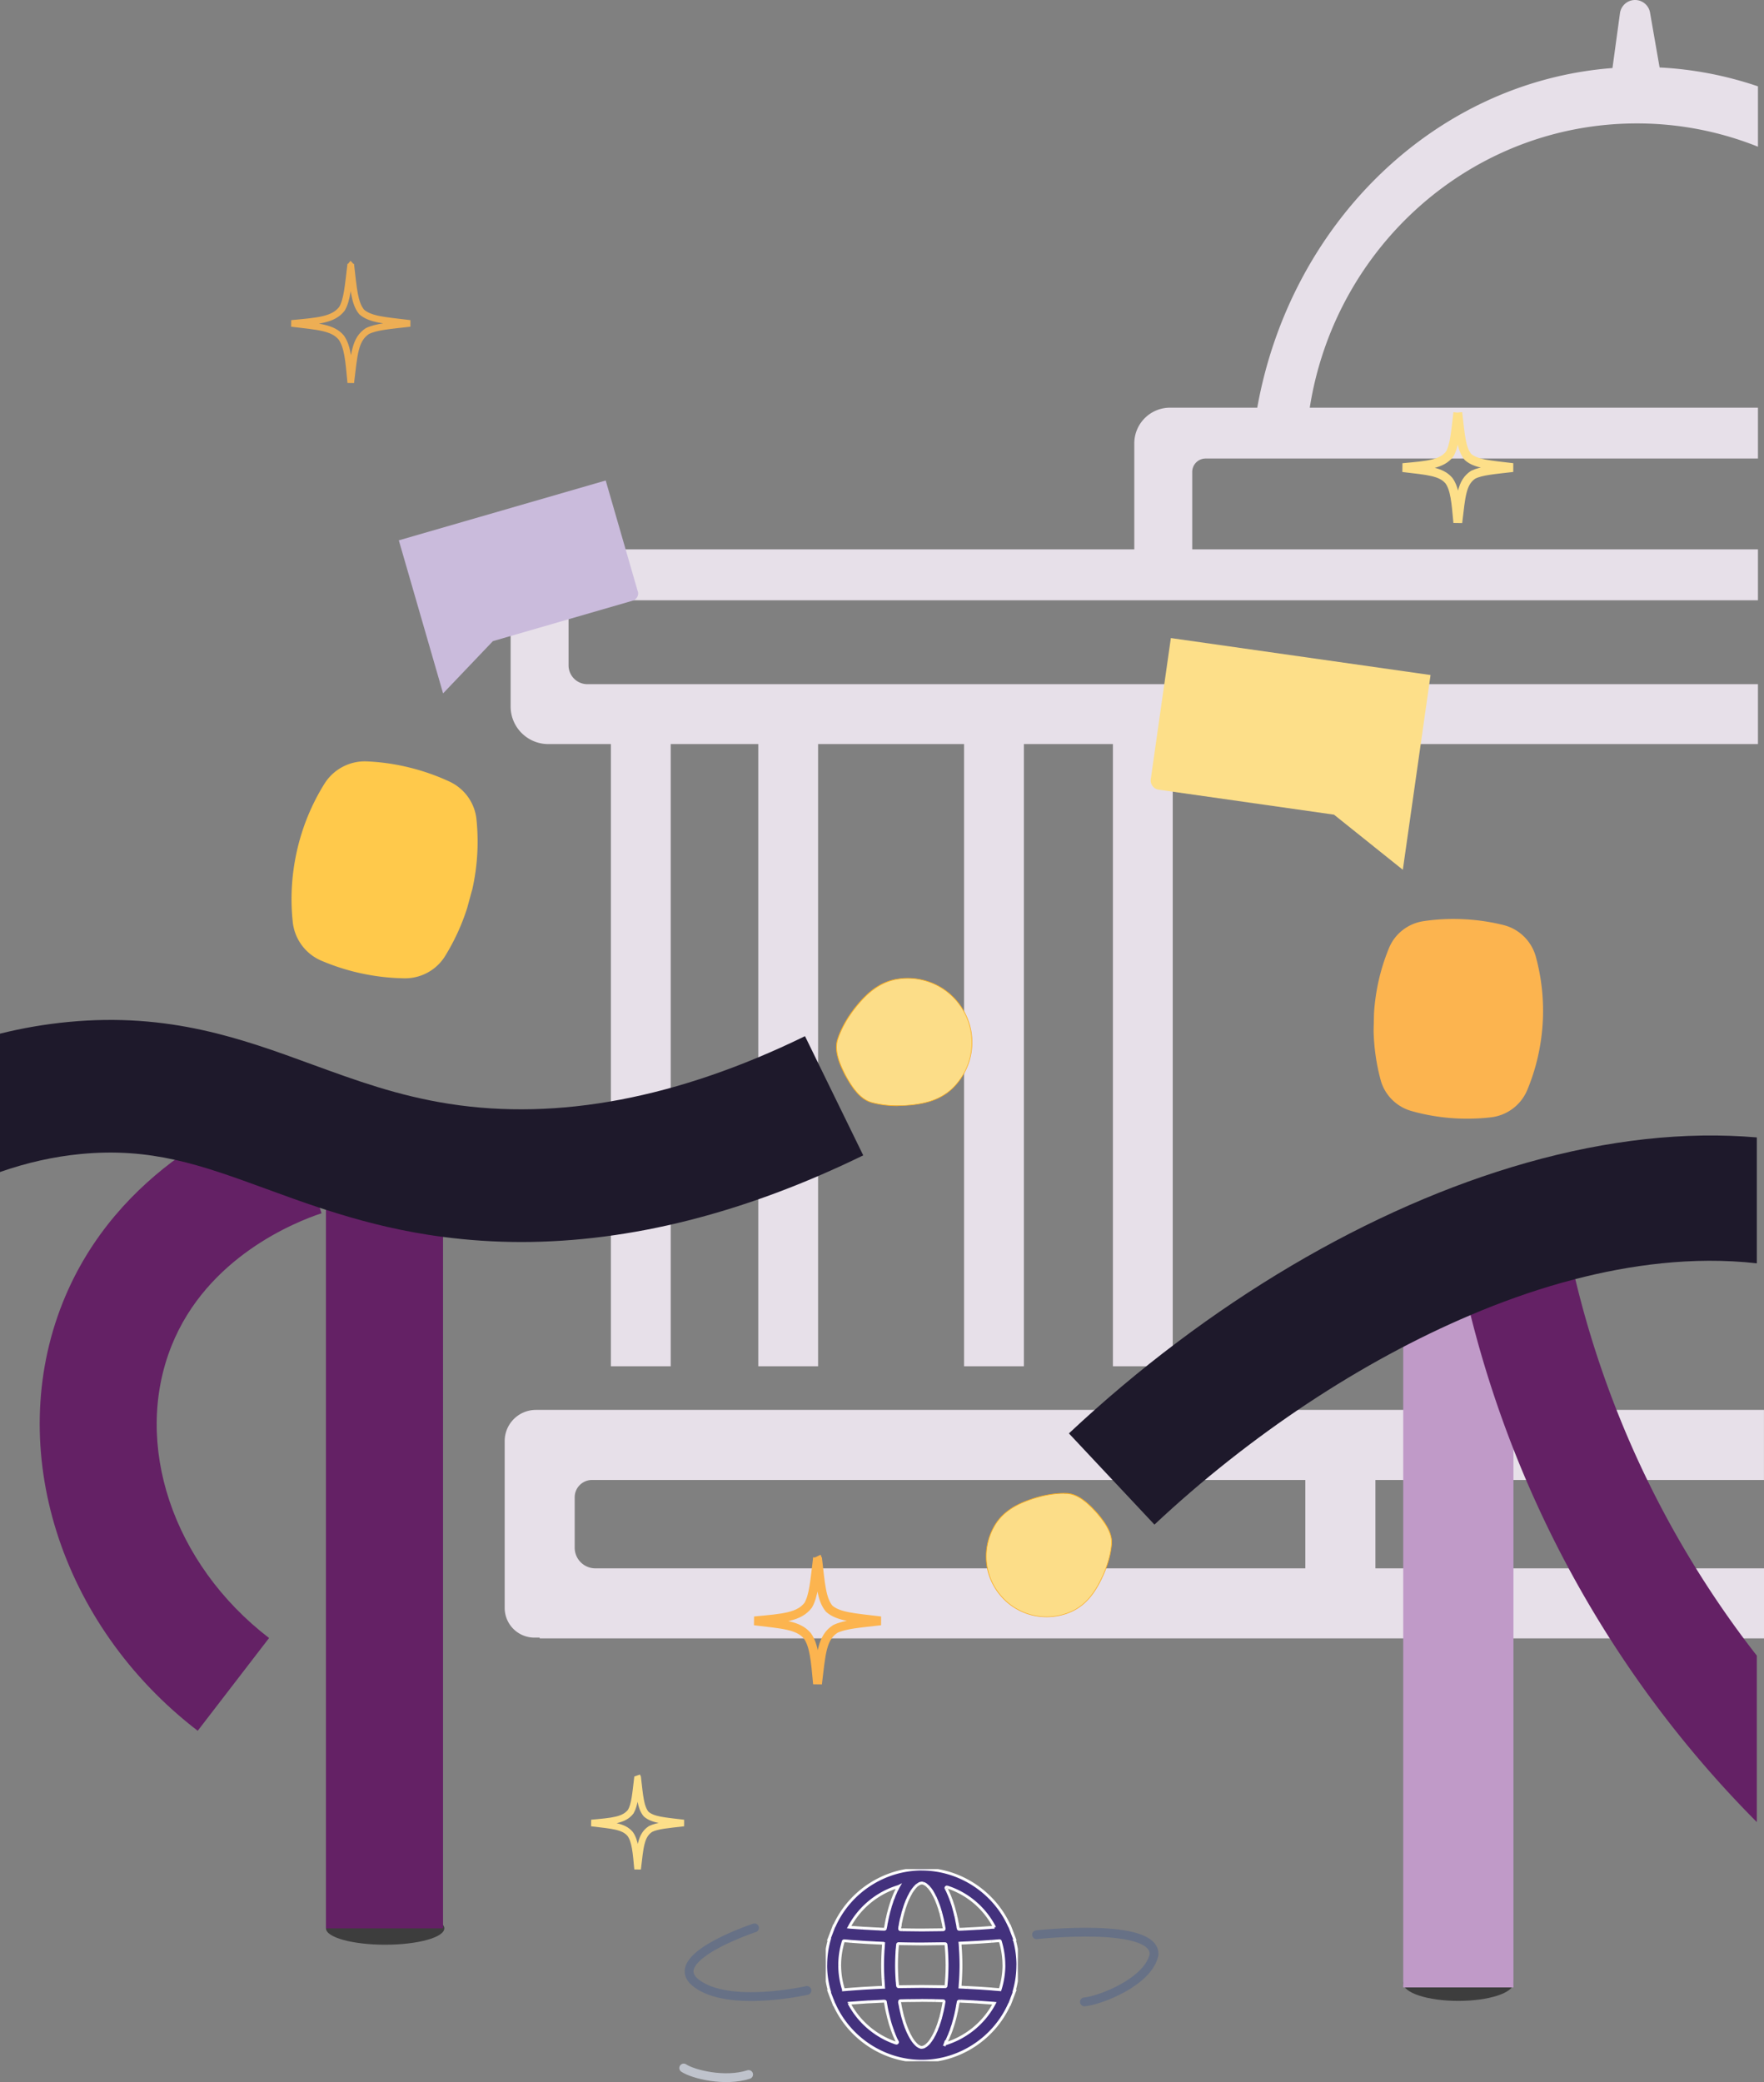
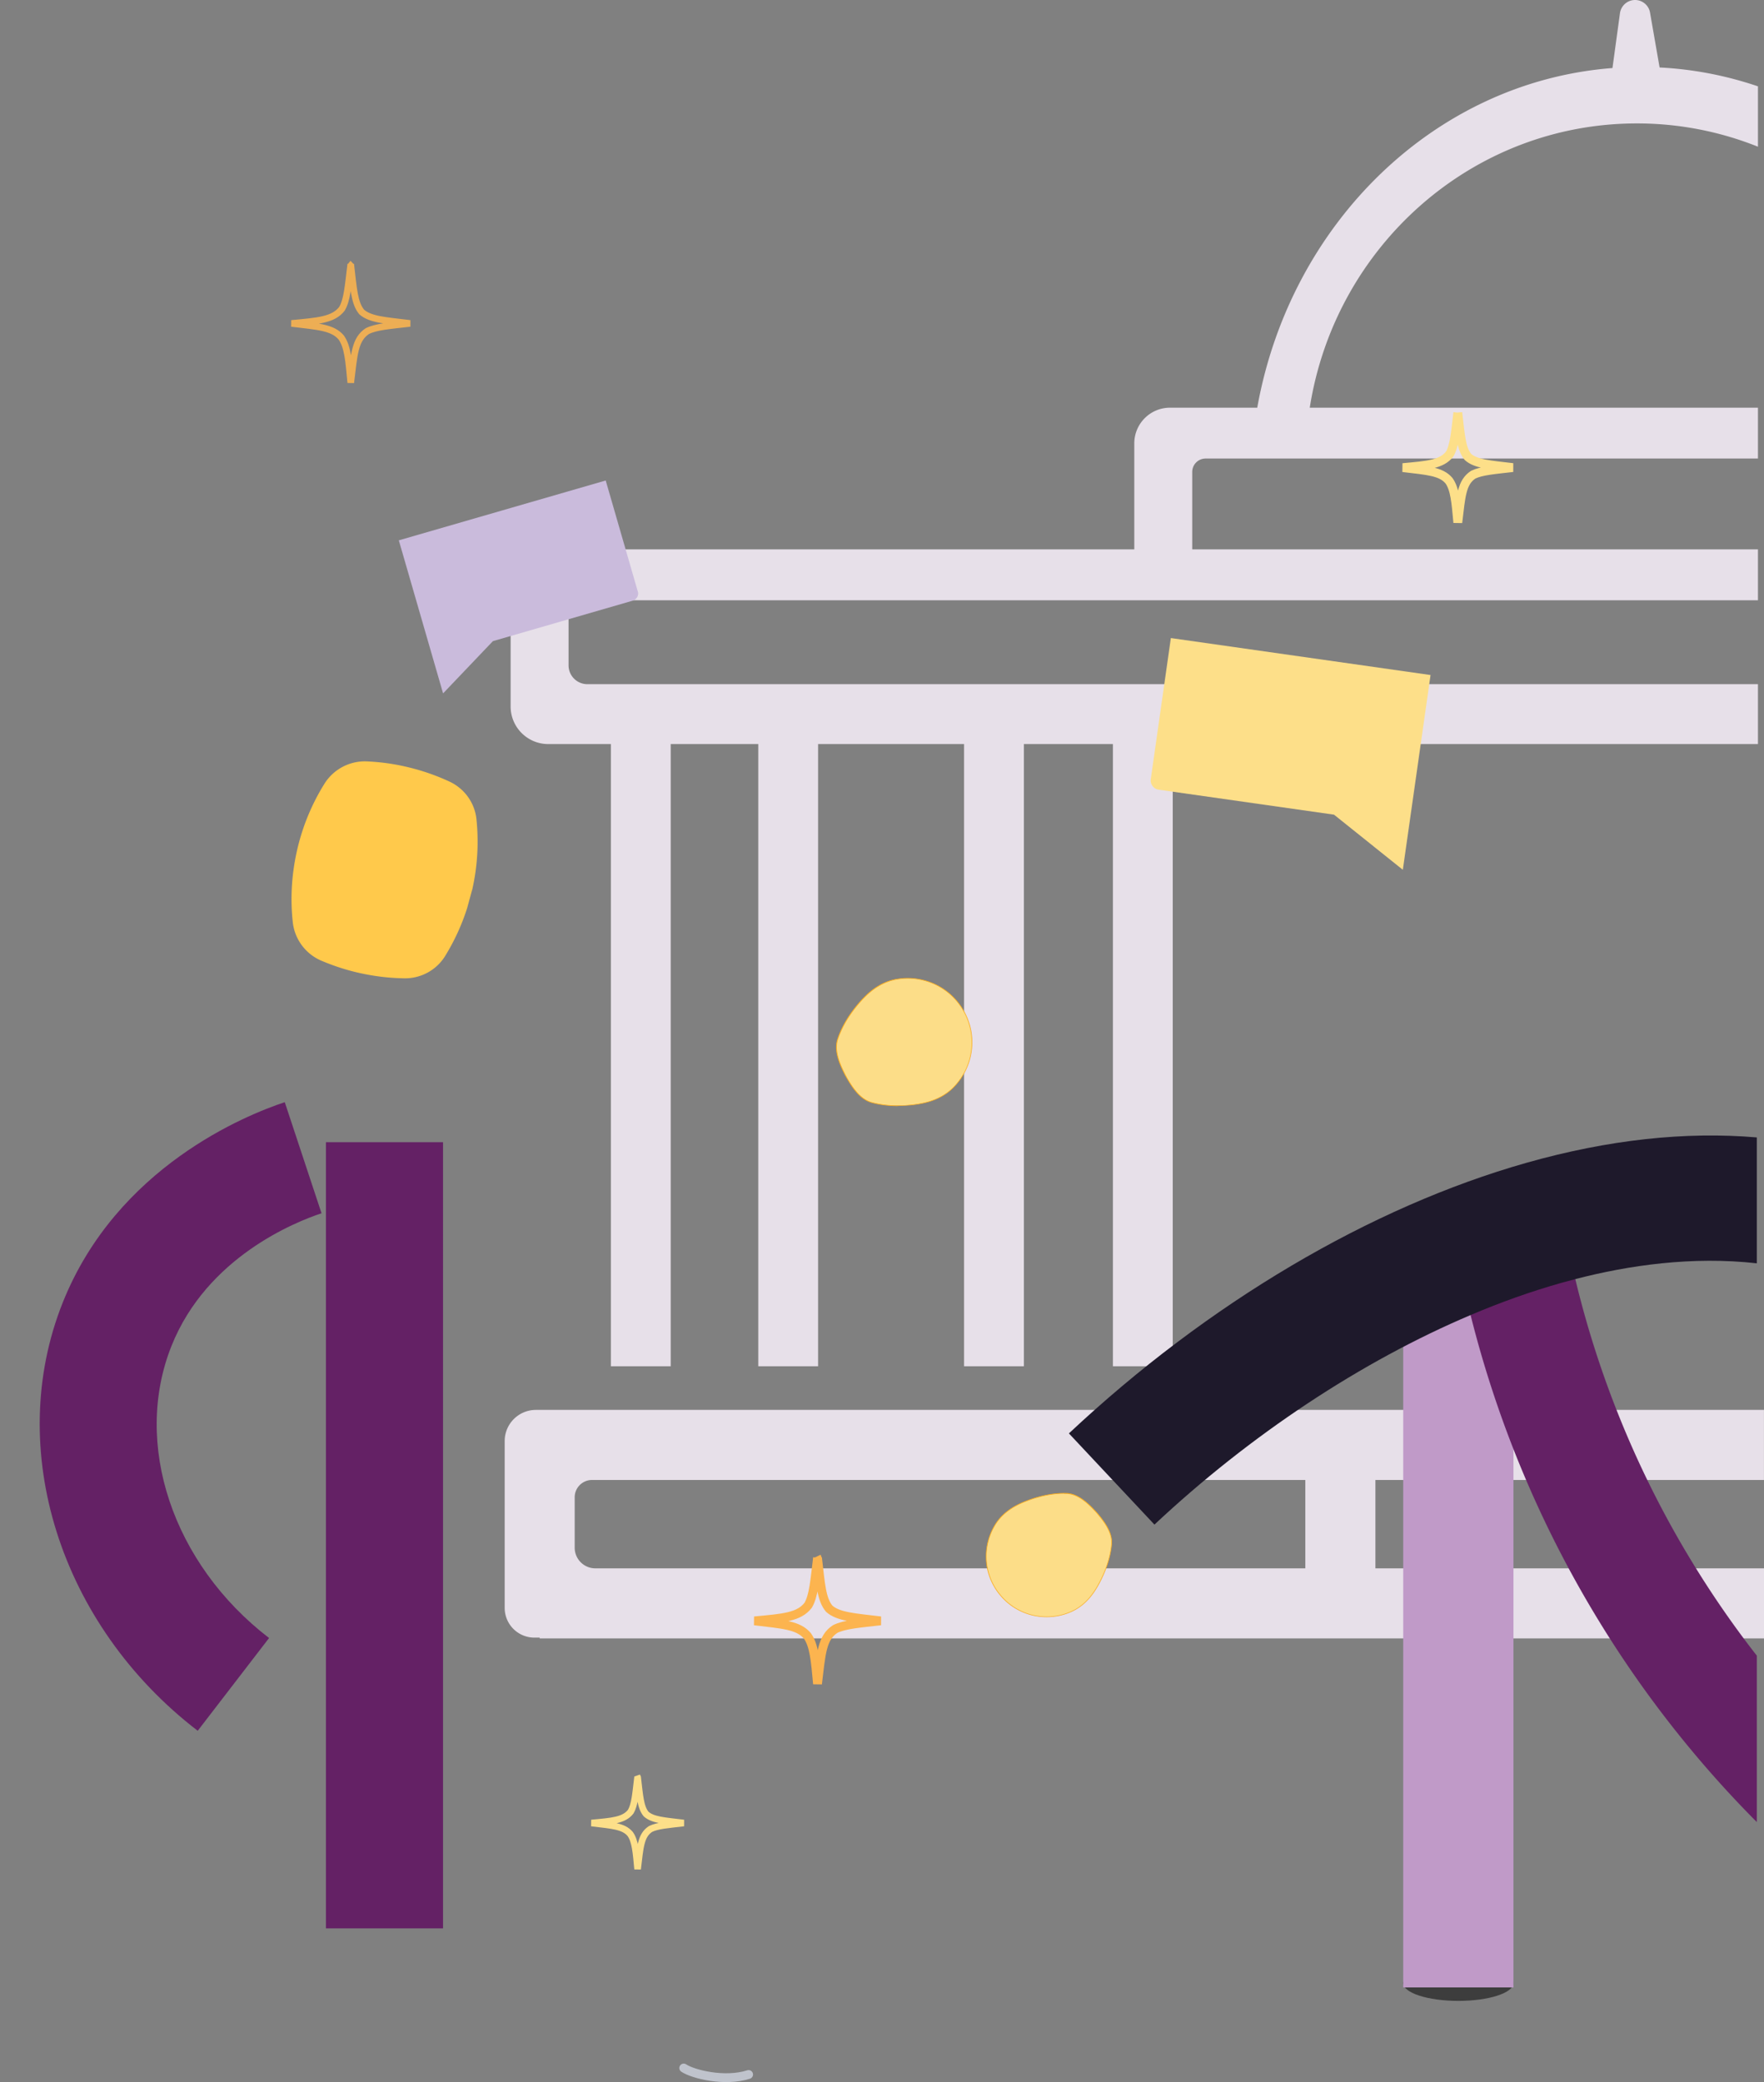
<svg xmlns="http://www.w3.org/2000/svg" viewBox="0 0 400.11 472.15">
  <rect x="0" y="0" width="400.11" height="472.15" fill="#808080" stroke="none" />
  <defs>
    <clipPath id="a">
-       <path fill="none" stroke-width="0" d="M187.3 423.85h43.57v43.57H187.3z" />
-     </clipPath>
+       </clipPath>
    <clipPath id="b">
      <path fill="none" stroke-width="0" d="m90.43 122.54 46.956-13.58 10.038 34.708-46.956 13.58z" />
    </clipPath>
    <clipPath id="c">
      <path fill="none" stroke-width="0" d="m259.284 188.877 6.289-44.185 58.916 8.385-6.288 44.185z" />
    </clipPath>
  </defs>
  <path fill="#e7e0e9" d="M297.08 92.45h101.66v11.53H273.47a3.04 3.04 0 0 0-3.05 3.04v17.56h128.32v11.54H133.2c-2.34 0-4.24 1.9-4.24 4.24v10.52a4.27 4.27 0 0 0 4.27 4.27h265.51v13.58H266v141.09h-13.57V168.73h-20.19v141.09h-13.57V168.73h-33.11v141.09h-13.57V168.73h-19.86v141.09h-13.57V168.73h-14.21c-4.71 0-8.53-3.82-8.53-8.53v-27.64a7.98 7.98 0 0 1 7.98-7.98h133.48v-24.03c0-4.47 3.63-8.1 8.1-8.1h19.79c7.5-41.85 40.31-73.94 80.57-77.02l1.7-12.44c.24-1.71 1.7-2.99 3.42-2.99a3.42 3.42 0 0 1 2.22.81c.61.51 1.04 1.22 1.18 2.05l2.17 12.44c7.74.39 15.22 1.87 22.31 4.28v13.69a73.687 73.687 0 0 0-27.47-5.28c-37.43 0-68.47 27.92-74.19 64.46zM400.1 335.61v-15.89H121.55a7.08 7.08 0 0 0-7.08 7.08v37.81a6.75 6.75 0 0 0 6.75 6.75h1.19v.18h277.7v-15.89h-88.14v-20.04h88.14-.01zm-104.03 20.04H135.04a4.69 4.69 0 0 1-4.69-4.69v-11.41c0-2.18 1.76-3.94 3.94-3.94h161.78v20.04z" />
  <ellipse cx="330.78" cy="449.69" opacity=".52" rx="12.5" ry="4.05" />
-   <ellipse cx="87.36" cy="437.29" opacity=".52" rx="13.42" ry="3.71" />
  <path fill="#642165" d="M100.49 259.02H73.93v178.27h26.56V259.02zM44.84 392.48c-31.27-24.01-43.86-63.94-30.61-97.1 12.3-30.79 41.65-42.56 50.36-45.44l8.34 25.19c-5.95 1.97-25.99 9.94-34.03 30.08-8.86 22.19.24 49.43 22.13 66.24l-16.18 21.03z" />
-   <path fill="#1e192b" d="M118.19 281.65c-5.98-.01-11.88-.39-17.7-1.16-1.1-.14-2.2-.3-3.3-.47-8.63-1.35-16.28-3.42-23.25-5.67l-1.42-.46c-4.25-1.4-8.25-2.87-12.06-4.26-7.39-2.7-13.99-5.12-20.82-6.63-6.58-1.45-13.38-2.07-21.3-1.31-6.15.59-12.27 1.96-18.34 4.09V234.4c5.11-1.27 10.26-2.15 15.46-2.65 22.97-2.2 39.43 3.81 55.35 9.64 9.98 3.64 19.4 7.09 31.05 8.92 24.74 3.88 51.91-1.28 80.73-15.34L195.8 262c-26.8 13.07-52.82 19.65-77.61 19.65z" />
  <path fill="#ffc94b" d="m107.06 201.88-1.1 4.04c-1.24 3.9-2.94 7.54-5.01 10.9-1.97 3.18-5.48 5.08-9.23 5.03-1.64-.03-3.29-.13-4.95-.32-1.8-.21-3.61-.52-5.42-.93a48.96 48.96 0 0 1-4.43-1.23c-1.37-.45-2.71-.96-4.02-1.51a10.78 10.78 0 0 1-6.5-8.8 48.89 48.89 0 0 1 .22-12.13c.19-1.37.45-2.74.76-4.12.31-1.37.68-2.71 1.1-4.03a49.19 49.19 0 0 1 5.09-11.02c2.07-3.33 5.77-5.28 9.69-5.1 1.42.07 2.85.19 4.28.38a48.47 48.47 0 0 1 4.53.82c1.81.42 3.57.92 5.29 1.52 1.58.55 3.11 1.17 4.59 1.86 3.4 1.58 5.74 4.82 6.12 8.55a49.23 49.23 0 0 1-.23 11.99 49.37 49.37 0 0 1-.76 4.11h-.02z" />
  <path fill="#fcdd88" d="M203.44 222.05c3.25-.56 6.65.02 9.53 1.61 2.31 1.28 4.3 3.21 5.67 5.69.03.05.05.1.08.16l.03.05s.06.1.08.15c1.31 2.52 1.81 5.24 1.58 7.87-.28 3.28-1.68 6.43-3.96 8.81-1.12 1.19-2.39 2.04-3.74 2.67-1.88.88-3.96 1.3-6.16 1.52-2.93.3-5.98.19-8.84-.58-2.65-.72-4.44-3.46-5.71-5.69l-.21-.38-.03-.05-.2-.39c-1.15-2.29-2.43-5.3-1.56-7.91.94-2.8 2.55-5.39 4.43-7.66 1.41-1.7 2.92-3.19 4.7-4.27 1.28-.78 2.69-1.35 4.3-1.62v.02z" />
  <path fill="#faac1c" d="M203.59 250.83c-2.11 0-4.08-.25-5.89-.74-2.61-.71-4.37-3.29-5.76-5.73l-.02-.03-.2-.35-.03-.05c-.07-.12-.13-.25-.19-.37-1.27-2.52-2.43-5.42-1.57-7.98.87-2.59 2.37-5.18 4.44-7.69 1.62-1.95 3.12-3.32 4.71-4.28a11.95 11.95 0 0 1 4.33-1.63 14.76 14.76 0 0 1 9.59 1.62 14.52 14.52 0 0 1 5.7 5.72c.03.05.05.1.08.16l.03.04s.06.1.08.15c1.27 2.45 1.82 5.19 1.59 7.91a14.64 14.64 0 0 1-3.98 8.86 11.964 11.964 0 0 1-3.77 2.69c-1.69.79-3.66 1.27-6.19 1.53l-2.98.16h.03zm2.31-28.91a14.36 14.36 0 0 0-2.44.21c-1.52.26-2.92.79-4.27 1.61-1.58.96-3.06 2.31-4.67 4.25-2.07 2.5-3.55 5.07-4.42 7.64-.84 2.5.31 5.37 1.56 7.84l.19.38.03.05.19.35.02.04c1.37 2.4 3.11 4.96 5.66 5.65 2.62.71 5.59.91 8.81.58 2.51-.26 4.46-.74 6.13-1.52 1.44-.67 2.66-1.53 3.72-2.65a14.48 14.48 0 0 0 3.93-8.77c.23-2.7-.32-5.4-1.57-7.83-.03-.05-.05-.1-.09-.15l-.03-.06c-.03-.06-.05-.11-.08-.15a14.413 14.413 0 0 0-5.64-5.66 14.61 14.61 0 0 0-7.04-1.81z" />
  <g fill="none" stroke-linejoin="bevel">
    <path stroke="#fddf89" stroke-width="1.5" d="M144.62 402.94c-.47 3.85-.63 6.29-1.55 7.87-1.51 1.96-4.12 2.15-8.91 2.59 4.72.57 7.27.69 8.78 2.49 1.13 1.59 1.32 4.05 1.68 7.97.61-5.08.71-7.65 2.94-9.11 1.58-.77 3.95-.93 7.52-1.35-4.42-.54-6.99-.67-8.52-2.02-1.29-1.54-1.43-4.1-1.94-8.44z" />
    <g stroke="#fcb44f">
      <path stroke-width="2" d="M185.43 353.26c-.64 5.26-.86 8.6-2.12 10.76-2.06 2.68-5.63 2.93-12.18 3.54 6.45.78 9.94.95 12 3.4 1.54 2.17 1.8 5.54 2.3 10.89.84-6.95.97-10.46 4.02-12.45 2.17-1.05 5.4-1.28 10.28-1.84-6.05-.74-9.56-.91-11.65-2.76-1.77-2.11-1.96-5.6-2.65-11.54z" />
      <path stroke-width="1.5" d="M79.56 59.9c-.61 4.95-.81 8.09-1.99 10.11-1.94 2.52-5.29 2.76-11.45 3.33 6.06.73 9.34.89 11.28 3.2 1.45 2.04 1.69 5.2 2.16 10.24.79-6.53.92-9.83 3.78-11.71 2.04-.99 5.08-1.2 9.66-1.73-5.69-.7-8.99-.86-10.96-2.59-1.66-1.98-1.84-5.27-2.49-10.85z" opacity=".88" style="isolation:isolate" />
    </g>
    <path stroke="#fddf89" stroke-width="2" d="M330.66 93.58c-.56 4.58-.75 7.5-1.84 9.37-1.8 2.34-4.9 2.56-10.62 3.09 5.62.68 8.66.83 10.46 2.97 1.35 1.9 1.57 4.83 2 9.49.73-6.06.85-9.11 3.5-10.86 1.89-.91 4.71-1.11 8.96-1.61-5.27-.64-8.33-.79-10.15-2.4-1.54-1.84-1.7-4.88-2.31-10.06z" />
  </g>
  <g clip-path="url(#a)">
    <path fill="#43317d" d="M230.05 439.78h.1l-.74-1.95-.43-1.12h-.05c-3.49-7.73-11.31-12.86-19.84-12.86s-16.35 5.12-19.84 12.86h-.05l-.43 1.12-.74 1.94h.1c-.54 1.93-.82 3.89-.82 5.87a21.59 21.59 0 0 0 .82 5.86h-.1l.74 1.95.43 1.12h.05c3.49 7.73 11.31 12.85 19.84 12.85s16.35-5.12 19.84-12.86h.05l.43-1.11.74-1.95h-.1c.54-1.93.82-3.89.82-5.87a21.59 21.59 0 0 0-.82-5.86v.02zm-4.48-2.76c-.13.01-.26.02-.39.04-.19.02-.38.03-.57.04l-2.16.15c-.19.02-.38.02-.57.04l-2.67.15a9.75 9.75 0 0 1-.53.02c-.36.02-.74.03-1.11.04-.12 0-.21-.08-.23-.19-.02-.14-.05-.28-.07-.42l-.12-.71-.16-.82c-.05-.26-.11-.51-.16-.77-.08-.36-.16-.72-.26-1.07-.04-.16-.09-.31-.13-.48-.07-.27-.15-.54-.23-.81l-.16-.49-.25-.75-.18-.47c-.09-.24-.17-.48-.27-.7-.06-.16-.13-.3-.2-.45-.1-.22-.19-.45-.3-.66-.07-.15-.14-.28-.22-.42 0-.02-.02-.03-.02-.05-.1-.18.08-.39.28-.33a18.47 18.47 0 0 1 10.68 9.08v.03zm-10.76 8.63c0 .96-.04 1.92-.09 2.88l-.06.86a26.25 26.25 0 0 1-.08.92c0 .12-.11.21-.23.21l-5.26-.06-5.26.06c-.12 0-.22-.09-.24-.21l-.08-.92-.06-.86c-.05-.96-.09-1.92-.09-2.88a46.16 46.16 0 0 1 .09-2.88l.06-.86c.02-.31.05-.62.08-.93 0-.12.11-.21.23-.21h.36l4.9.06 4.9-.06h.35a.23.23 0 0 1 .23.21l.09.93.06.86c.05.96.09 1.92.09 2.88h.01zm-10.69-8.85c.03-.16.05-.33.09-.48l.27-1.27c.02-.06.03-.12.04-.18.08-.34.16-.68.25-.99.04-.13.08-.26.11-.39l.2-.69c.04-.14.09-.27.13-.4.07-.2.13-.4.2-.58l.15-.38c.07-.17.13-.35.2-.51a5.43 5.43 0 0 1 .16-.35c.07-.15.13-.3.21-.45.05-.11.11-.21.16-.31l.21-.39c.05-.1.11-.18.16-.28.07-.12.14-.23.21-.33.05-.08.11-.16.16-.24.07-.1.14-.19.21-.28.05-.07.11-.13.16-.2.07-.08.14-.16.21-.23.05-.05.1-.11.16-.16.07-.07.13-.13.21-.18l.15-.12c.07-.05.13-.09.2-.13.05-.02.09-.06.13-.08.07-.04.14-.06.22-.09.03-.02.07-.03.11-.04.1-.03.2-.04.3-.04s.2.02.3.04c.03.01.07.03.11.04a1.28 1.28 0 0 1 .22.09c.04.02.09.05.13.08.07.04.13.08.2.13.05.03.1.08.15.12l.2.17.02.01.15.15c.07.07.13.14.21.23.05.06.11.13.16.2.07.09.14.18.21.28.05.08.11.16.16.24l.21.34c.05.09.11.18.16.28.07.13.14.25.21.39l.16.31c.07.14.13.29.21.45a5.43 5.43 0 0 0 .16.35c.07.16.13.33.2.51.05.13.1.25.14.38.07.19.13.39.2.58.04.13.09.26.13.4.07.22.13.45.2.69.04.13.08.25.11.39.09.32.17.66.25.99.02.06.03.12.04.18l.27 1.27.09.48.1.53c.02.14-.08.27-.22.27-.1 0-.2 0-.3.01l-4.39.05h-.26a213.37 213.37 0 0 1-4.39-.05h-.31c-.14 0-.25-.13-.22-.27.03-.18.06-.36.1-.53h-.04zm-.33-9c-.09.16-.17.33-.26.5-.08.15-.16.29-.23.44a12.79 12.79 0 0 0-.29.65c-.07.15-.13.3-.2.45-.1.23-.18.48-.28.72-.06.15-.12.3-.17.45l-.27.82c-.04.13-.09.27-.13.41l-.27.95-.09.33-.31 1.29v.02a31.77 31.77 0 0 0-.27 1.34l-.09.53c-.03.2-.07.39-.1.58a.23.23 0 0 1-.24.19l-1.11-.04c-.18-.01-.36-.02-.54-.02l-2.67-.14c-.19-.01-.37-.02-.56-.04l-2.16-.15c-.19-.02-.38-.03-.58-.05l-.38-.03c2.35-4.47 6.44-7.79 11.19-9.22l.02.02zm-12.47 23.4c-.57-1.82-.86-3.68-.86-5.55s.27-3.62.81-5.37a.22.22 0 0 1 .24-.16c.3.03.61.05.92.07l.74.06 2.67.19a3.02 3.02 0 0 1 .3.02l2.49.13c.27.02.55.02.82.04l.94.05h.03c-.03.36-.05.72-.07 1.07l-.06.88c-.05 1.01-.09 2.02-.09 3.03s.04 2.02.09 3.03l.06.88.07 1.06h-.03l-.92.05c-.28.02-.57.02-.85.04l-2.45.13c-.11 0-.22.02-.34.02l-2.66.19-.74.06-1.1.09v-.02h-.01zm1.28 3.07c.08 0 .16-.02.25-.02l3.55-.25c.26-.02.53-.03.8-.04l3.01-.15a4.59 4.59 0 0 0 .38-.02c.12 0 .22.08.24.19l.1.58.09.53c.08.45.17.9.27 1.34v.02l.31 1.3.09.33c.09.32.17.64.27.95.04.14.09.27.13.41.09.28.17.55.27.82.05.16.11.3.17.45.09.24.18.49.28.72.06.16.13.3.2.45l.29.65c.07.15.15.29.23.44.1.19-.08.4-.28.33-4.53-1.52-8.4-4.75-10.66-9.05v.02zm21.43.21-.09.48-.27 1.27-.06.26-.23.92c-.04.15-.08.29-.13.43-.06.22-.13.44-.19.65l-.15.44c-.06.18-.13.37-.19.54-.05.15-.11.28-.16.41-.06.16-.13.32-.19.47-.05.13-.11.26-.17.38-.06.14-.13.28-.19.41-.06.12-.12.23-.17.34-.06.12-.13.24-.19.36-.06.1-.12.2-.17.3-.06.11-.13.21-.19.31-.06.09-.12.17-.17.26-.06.09-.13.18-.19.26-.06.07-.12.15-.17.22-.06.08-.13.14-.19.21-.05.06-.11.12-.16.17-.07.06-.13.12-.19.17-.05.04-.1.09-.16.13-.07.05-.13.09-.2.13-.05.03-.09.06-.14.08-.07.04-.14.06-.21.09-.03.02-.07.03-.11.04-.1.03-.2.04-.3.04a1.08 1.08 0 0 1-.3-.04c-.03-.01-.07-.03-.11-.04a.95.95 0 0 1-.21-.09c-.04-.02-.09-.06-.14-.08-.07-.04-.13-.08-.2-.13l-.16-.13c-.06-.05-.13-.11-.19-.17-.05-.05-.11-.11-.16-.17-.06-.07-.13-.14-.19-.21s-.12-.14-.17-.22c-.06-.08-.13-.17-.19-.26-.06-.08-.12-.17-.17-.26-.06-.1-.13-.2-.19-.31-.06-.1-.12-.2-.17-.3-.06-.12-.13-.23-.19-.36-.06-.11-.12-.22-.17-.34-.06-.13-.13-.27-.19-.41l-.17-.38-.19-.47c-.05-.13-.11-.27-.16-.42l-.19-.54-.15-.44c-.07-.21-.13-.43-.19-.65-.04-.14-.09-.28-.13-.43l-.23-.92-.06-.26-.27-1.27-.09-.48-.09-.51c-.02-.14.08-.27.23-.27l1.83-.04 2.93-.03h.12l2.93.03 1.84.04c.14 0 .25.13.22.27l-.09.51h-.06zm.34 9.01c.09-.16.17-.34.26-.5.08-.15.16-.29.23-.44a12.79 12.79 0 0 0 .29-.65c.07-.15.13-.3.2-.45.1-.24.18-.48.28-.72.06-.15.12-.3.17-.45l.27-.82.13-.41.27-.95.09-.33c.11-.43.21-.86.31-1.3v-.02a31.77 31.77 0 0 0 .27-1.34c.04-.18.06-.36.09-.53l.1-.58c.02-.12.12-.2.24-.19.13 0 .26 0 .38.02l3 .15c.27.02.54.03.81.04l3.54.25c.08 0 .16.02.25.02-2.35 4.47-6.44 7.78-11.19 9.22v-.02h.01zm12.47-12.29-1.1-.09-.74-.06-2.67-.19c-.11 0-.21-.01-.32-.02l-2.46-.13c-.28-.02-.56-.02-.84-.04-.31-.02-.62-.03-.93-.04h-.03c.04-.36.05-.72.07-1.07l.06-.88c.05-1.01.09-2.02.09-3.03s-.04-2.02-.09-3.03l-.06-.88-.07-1.06h.03l.92-.05.86-.04 2.42-.13c.12 0 .24-.02.36-.02l2.66-.19.75-.06.91-.07a.23.23 0 0 1 .24.16c.53 1.76.81 3.56.81 5.37a18.77 18.77 0 0 1-.86 5.55v.02-.02z" />
    <path fill="#fff" d="M214.03 454.33v.32-.32zm16.02-14.55h-.32v.35l.35-.04-.03-.32zm.1-.01.03.32.41-.04-.15-.39-.3.11zm-.74-1.94-.3.11.3-.11zm-.43-1.12.3-.11-.08-.2h-.22v.32zm-.05 0-.29.13.08.19h.21v-.32zm-39.69 0v.32h.21l.09-.19-.29-.13h-.01zm-.05 0v-.32h-.22l-.08.2.3.11zm-.43 1.12.3.11-.3-.11zm-.74 1.94-.3-.11-.15.39.41.04.03-.32zm.1.01.31.09.1-.36-.38-.04-.03.32zm0 11.72.03.32.38-.04-.1-.36-.31.09zm-.1.01-.03-.32-.41.04.15.39.3-.11zm.74 1.94.3-.11-.3.11zm.43 1.12-.3.11.08.21h.22v-.32zm.05 0 .29-.13-.09-.19h-.21v.32h.01zm39.68-.01v-.32h-.21l-.08.19.29.13zm.05 0v.32h.22l.08-.2-.3-.11zm.43-1.11.3.11.02-.06v-.06h-.32zm0-.01-.3-.11-.02.06v.06h.32zm.75-1.94.3.11.15-.39-.41-.04-.03.32zm-.11-.01-.31-.09-.1.36.38.04.03-.32zm0-11.73.31-.09-.61.17.31-.09zm.01.02h.32v-.09l-.32.09zm-4.48-2.76.02.32-.02-.64v.32zm-.39.03-.03-.32.03.32zm-.57.05.02.32-.03-.32zm-2.16.15-.02-.32.03.32zm-.57.04.02.32-.03-.32zm-2.66.14v-.32h-.02l.02.32zm-.54.03v.32-.32zm-1.11.04v.32-.32zm-.24-.19-.31.05.31-.05zm-.07-.42-.31.05.31-.05zm-.12-.71.31-.06-.31.06zm-.16-.82.31-.06-.31.06zm-.17-.77-.31.07.31-.07zm-.25-1.07.31-.08-.31.08zm-.14-.47-.31.08.31-.08zm-.22-.81-.31.09.3-.09zm-.16-.49-.3.1.3-.1zm-.25-.75.3-.11-.3.11zm-.18-.47.3-.11-.3.11zm-.27-.71-.3.12.29-.12h.01zm-.2-.44.29-.13-.29.13zm-.3-.66-.29.14.29-.14zm-.22-.42-.28.14.28-.14zm-.02-.05.28-.14-.28.14zm.28-.32.1-.3-.1.3zm10.68 9.08h.32v-.08l-.04-.07-.28.15zm0 .01h-.32v.32h.32v-.32zm-10.75 8.63h.32v-.52l-.46.23.14.28zm-.09 2.88-.32-.02.32.02zm-.07.86-.32-.03.32.03zm-.08.92-.32-.03.32.03zm-.23.21v.32-.32zm-10.52 0v.32-.32zm-.23-.21-.32.03.32-.03zm-.08-.92.32-.02-.32.02zm-.07-.86-.32.02.32-.02zm0-5.77.32.02-.32-.02zm.07-.86.32.03-.32-.03zm.08-.93.32.03-.32-.03zm.58-.2v.32-.32zm9.81 0v-.32.32zm.59.21-.32.03.32-.03zm.08.93.32-.02-.32.02zm.07.86.32-.02-.32.02zm.09 2.88v.32h.32v-.32h-.32zm-.01 0-.14-.28.14.6v-.32zm-10.68-8.85-.31-.06-.07.38h.38v-.32zm.09-.48.31.07-.31-.07zm.27-1.27-.31-.08.31.08zm.05-.18.31.08-.31-.08zm.25-1-.31-.09.31.09zm.11-.38-.31-.09.31.09zm.2-.7-.3-.1.3.1zm.14-.4-.3-.1.3.1zm.2-.58.3.11-.3-.11zm.15-.38-.3-.12.3.12zm.2-.51-.29-.13.29.13zm.16-.34-.29-.13.29.13zm.2-.45.28.14-.28-.14zm.16-.32.28.15-.28-.15zm.21-.38.28.15-.28-.15zm.16-.28.27.16-.28-.16zm.21-.34-.27-.17.27.17zm.16-.23.26.19-.26-.19zm.21-.29-.25-.19.25.19zm.16-.19.24.21-.24-.21zm.21-.23-.23-.23.23.23zm.16-.16.22.23-.23-.23zm.21-.18.19.26-.21-.26h.02zm.14-.12-.19-.25.2.25zm.21-.14-.15-.28.17.28h-.02zm.13-.08.15.28-.15-.28zm.22-.09.1.3h.04l-.13-.3h-.01zm.1-.04-.09-.31.1.31zm.6 0 .09-.3-.09.3zm.11.04.1-.3-.09.3h-.01zm.22.09.15-.28-.14.28zm.13.08-.17.27.16-.28zm.2.14-.19.25.19-.25zm.15.12-.22.23.21-.23zm.2.17.23-.23v-.02l-.21.24h-.02zm.02.01-.23.23.23-.23zm.14.16.23-.22-.23.22zm.21.22.25-.2-.24.2zm.16.2.25-.2-.24.2zm.21.28-.26.18.26-.18zm.16.24.27-.17-.26.17h-.01zm.21.34-.27.16.27-.16zm.16.27.28-.15-.28.15zm.21.39-.29.14.28-.14zm.16.32.29-.14-.28.14zm.21.44.29-.13-.29.13zm.16.35.29-.12-.29.12zm.2.51.3-.11-.3.11zm.15.38.3-.11-.3.11zm.2.58.3-.1-.3.1zm.13.4-.3.09.3-.09zm.21.69-.31.09.31-.09zm.11.39-.31.08.31-.08zm.25.99-.31.08.31-.08zm.04.19.31-.07-.31.07zm.28 1.27.31-.06-.31.06zm.08.48-.31.06.31-.06zm.1.53-.31.05.31-.05zm-.23.27v-.32.32zm-.3.01v.32-.32zm-9.04 0v-.32.32zm-.31-.01v.32-.32zm-.22-.27.31.06-.31-.06zm.1-.53.31.06.07-.38h-.39v.32zm-.37-9 .28.16.53-.92-.94.47.14.29zm-.25.5.28.15-.28-.15zm-.23.44.29.14-.29-.14zm-.29.65.29.13-.29-.13zm-.2.45.29.12-.3-.12h.01zm-.28.72.3.11-.3-.11zm-.17.45.3.1-.3-.1zm-.27.82.3.1-.3-.1zm-.13.41-.31-.09.31.09zm-.27.95-.31-.08.31.08zm-.09.33-.31-.08.31.08zm-.31 1.29-.31-.07v.06h.32-.01zm-.01.03-.27-.18-.03.05v.06l.3.07zm-.27 1.34.31.06-.31-.06zm-.09.53-.31-.06.31.06zm-.1.58-.31-.05.32.05h-.01zm-.24.2v-.32.32zm-1.11-.05-.02.32v-.32h.02zm-.53-.02-.02.32v-.32h.02zm-2.67-.15.02-.32-.02.32zm-.56-.03-.02.32.02-.32zm-2.16-.15-.03.32.02-.32zm-.58-.05.03-.32-.03.32zm-.38-.03-.28-.15-.22.43.48.04.03-.32zm11.2-9.22.23.23-.32-.53.09.3zm-.01.01-.23-.23.37.51-.14-.28zm-12.47 23.4h.32v-.1l-.32.1zm-.05-10.92.3.09-.31-.09zm.24-.17-.03.32.03-.32zm.92.08-.02.32.02-.32zm.73.06.02-.32-.02.32zm2.67.19-.02.32.02-.32zm.3.02.02-.32-.02.32zm2.49.13.02-.32-.02.32zm.82.04-.02.32.02-.32zm.94.05.11-.3-.04-.02h-.05l-.02.32zm.03.01.32.03.02-.25-.23-.08-.11.3zm-.07 1.06-.32-.02.32.02zm-.06.88.32.02-.32-.02zm0 6.06-.32.02.32-.02zm.06.88-.32.02.32-.02zm.07 1.07v.32h.35l-.03-.35-.32.03zm-.03 0v-.32h-.32v.32h.32zm0 .01v.32h.32v-.32h-.32zm-.92.04v-.32h-.02l.02.32zm-.85.04.02.32-.02-.32zm-2.44.13v.32h.02l-.02-.32zm-.34.02v-.32h-.02l.02.32zm-2.66.19.02.32-.02-.32zm-.74.06.03.32-.03-.32zm-1.11.09H191v.35l.35-.03-.03-.32zm1.28 3.05-.02-.32-.3.02v.3h.32zm.25-.02v.32h.03l-.03-.32zm3.55-.25.02.32-.02-.32zm.8-.04-.02-.32.02.32zm3.01-.15v-.32.32zm.38-.02v.32-.32zm.24.2-.32.05.31-.05h.01zm.1.58.31-.05-.31.05zm.09.53.31-.06-.31.06zm.27 1.34h.32v-.07l-.32.07zm.01.03.31-.07v-.06l-.05-.05-.27.18h.01zm.3 1.29-.31.08.31-.08zm.1.33-.31.08.31-.08zm.26.95-.3.09.3-.09zm.14.41.3-.1-.3.1zm.27.82.3-.1-.3.1zm.17.45.3-.11-.3.11zm.28.73.3-.12-.29.12h-.01zm.19.45-.29.13.29-.13zm.3.65-.29.14.29-.14zm.22.43h.32v-.08l-.04-.07-.28.15zm0 .01h-.32v.08l.04.07.28-.15zm-.28.32.1-.3-.1.3zm-10.65-9.04.28-.15-.57.29.28-.14h.01zm0 .01-.28.14.6-.14h-.32zm21.43.2-.31-.06.31.06zm-.08.49.31.06-.31-.06zm-.27 1.26-.31-.07.31.07zm-.06.26.31.08-.31-.08zm-.24.92-.31-.09.31.09zm-.12.43-.3-.09.31.09zm-.2.65-.3-.1.3.1zm-.14.44.3.1-.3-.1zm-.19.54.3.11-.3-.11zm-.16.41-.3-.12.3.12zm-.19.48-.29-.12.3.12h-.01zm-.17.38-.29-.13.29.13zm-.19.41-.29-.14.29.14zm-.17.35-.28-.15.28.15zm-.2.36-.28-.16.28.16zm-.17.3.27.16-.27-.16zm-.19.31.27.18-.27-.18zm-.18.25-.26-.18.26.18zm-.19.27.25.2-.26-.2zm-.18.22-.24-.21.25.21zm-.19.21.24.21-.24-.21zm-.16.17-.21-.24.22.24zm-.2.17.21.24-.21-.24zm-.15.12-.17-.27.18.27zm-.2.14.17.27-.18-.26zm-.14.08-.14-.28.15.28zm-.21.09-.1-.3h-.04l.13.3h.01zm-.11.04.09.31-.1-.31zm-.6 0-.09.3.08-.3zm-.11-.04.13-.29h-.02l-.1.3h-.01zm-.21-.09.16-.28-.15.28h-.01zm-.14-.08-.16.28.14-.28h.02zm-.2-.14.21-.24-.19.25h-.02zm-.15-.12.21-.24-.2.24h-.01zm-.2-.17.23-.22-.23.22zm-.16-.17.24-.21-.23.21h-.01zm-.19-.21.25-.2-.24.2zm-.18-.22.26-.19-.25.19zm-.19-.27.27-.18-.26.18h-.01zm-.17-.25-.27.17.26-.17h.01zm-.2-.31.28-.16-.27.16zm-.17-.3-.28.15.28-.15zm-.19-.36.29-.14-.28.14zm-.18-.35.29-.14-.29.14zm-.19-.41.29-.13-.29.13zm-.17-.38-.29.12.29-.12zm-.19-.47-.3.12.3-.12zm-.16-.42-.3.11.3-.11zm-.19-.54-.3.1.3-.1zm-.14-.44.31-.08v-.02l-.3.1zm-.2-.65.31-.08-.3.08zm-.12-.43.31-.08-.31.08zm-.24-.92-.31.07.31-.07zm-.06-.26.31-.07-.31.07zm-.27-1.26-.31.06.31-.06zm-.08-.49.31-.06-.31.06zm-.1-.51-.31.05.31-.05zm.23-.26v.32-.32zm1.83-.04v-.32.32zm5.98 0v-.32.32zm1.83.04v-.32.32zm.23.26-.31-.05.31.05zm.24 9.52-.29.14.27.53.3-.52-.28-.16zm.26-.5-.28-.15.29.15zm.22-.44-.29-.14.29.14zm.29-.65-.29-.13.29.13zm.2-.45-.29-.12.3.12h-.01zm.28-.72-.3-.11.3.11zm.17-.45-.3-.1.3.1zm.27-.82-.3-.1.3.1zm.13-.41.3.09-.3-.09zm.27-.95.31.08-.31-.08zm.09-.33.31.08-.31-.08zm.31-1.3.31.07v-.06h-.32.01zm.01-.02.27.18.03-.05v-.06l-.3-.07zm.27-1.34-.31-.06.31.06zm.09-.54.31.06-.31-.06zm.1-.58.31.05-.32-.05h.01zm.24-.19v.32-.32zm.38.02-.02.32v-.32h.02zm3 .14.02-.32-.02.32zm.81.05.02-.32-.02.32zm3.54.25-.03.32.02-.32zm.25.02.28.15.22-.42-.48-.04-.03.32zm-11.19 9.22-.3-.1-.19.58.59-.18-.09-.3zm.01-.02.29-.14-.34-.69-.24.73.3.1zm12.47-12.28-.03.32.25.02.08-.24-.3-.1zm-1.1-.1.02-.32-.02.32zm-.75-.06-.02.32.02-.32zm-2.66-.19.02-.32-.02.32zm-.32-.02.02-.32-.02.32zm-2.46-.13-.02.32v-.32h.02zm-.84-.04.02-.32-.02.32zm-.93-.05h-.32v.3l.3.02.02-.32zm0-.01h.32v-.32h-.32v.32zm-.03 0-.32-.03-.03.35h.35v-.32zm.07-1.06.32.02-.32-.02zm.06-.88-.32-.02.32.02zm0-6.06.32-.02-.32.02zm-.06-.88.32-.02-.32.02zm-.07-1.06v-.32h-.35l.03.35.32-.03zm.03 0v.32h.32v-.32h-.32zm0-.01v-.32h-.32v.32h.32zm.92-.05v.32h.02l-.02-.32zm.86-.03-.02-.32.02.32zm2.41-.14v-.32h-.02l.02.32zm.36-.02v.32h.02l-.02-.32zm2.66-.19-.02-.32.03.32zm.75-.06-.03-.32.03.32zm.92-.07.03.32-.03-.32zm.24.16.3-.09-.3.09zm-.06 10.92-.3-.1v.1h.31-.01zm0 .02.3.1.02-.05v-.05h-.32zm3.24-11.09h.1l-.06-.64h-.1l.06.64zm.37-.44-.74-1.94-.6.23.74 1.94.6-.23zm-.74-1.94-.43-1.12-.6.23.43 1.12.6-.23zm-.73-1.33h-.05v.64h.05v-.64zm.24.19c-3.54-7.84-11.48-13.04-20.13-13.04v.64c8.41 0 16.11 5.05 19.55 12.67l.58-.26zm-20.13-13.04c-8.66 0-16.59 5.2-20.13 13.04l.58.26c3.44-7.62 11.15-12.67 19.55-12.67v-.64zm-19.85 12.85h-.05v.64h.05v-.64zm-.34.2-.43 1.12.6.23.43-1.12-.6-.23zm-.43 1.12-.74 1.94.6.23.74-1.94-.6-.23zm-.48 2.37h.1l.07-.62h-.1l-.07.62zm-.18-.39c-.55 1.95-.83 3.94-.83 5.95h.64c0-1.95.27-3.88.81-5.78l-.61-.17zm-.83 5.95c0 2.01.28 4 .83 5.95l.61-.17c-.53-1.89-.81-3.83-.81-5.78h-.64zm1.1 5.54h-.1l.07.64h.1l-.07-.64zm-.36.45.74 1.94.6-.23-.74-1.94-.6.23zm.75 1.93.43 1.12.6-.23-.43-1.12-.6.23zm.72 1.33h.05v-.64h-.05v.64zm-.24-.19c3.54 7.84 11.47 13.04 20.13 13.04v-.64c-8.41 0-16.11-5.05-19.55-12.67l-.58.26zm20.13 13.04c8.66 0 16.59-5.2 20.13-13.05l-.58-.26c-3.44 7.62-11.15 12.67-19.55 12.67v.64zm19.84-12.86h.05v-.64h-.05v.64zm.35-.2.43-1.11-.6-.23-.43 1.11.6.23zm.45-1.23h-.64.64zm-.02.1.74-1.94-.6-.23-.74 1.94.6.23zm.48-2.37h-.1l-.06.62h.1l.06-.62zm.17.39c.55-1.95.83-3.94.83-5.95h-.64c0 1.95-.27 3.88-.81 5.78l.61.17zm.83-5.95c0-2.01-.28-4-.83-5.95l-.61.17c.53 1.89.81 3.83.81 5.78h.64zm-1.44-5.77v.02l.62-.18v-.02l-.62.18zm-.01-.07h.64-.64zm-4.19-3.08c-.07 0-.13.01-.2.02-.06 0-.13.01-.19.02l.05.64c.07 0 .13-.01.2-.02.06 0 .13-.01.19-.02l-.05-.64zm-.39.03-.57.04.05.64c.21-.02.35-.03.57-.04l-.05-.64zm-.56.05-2.16.15.04.64 2.16-.15-.05-.64h.01zm-2.17.15c-.09 0-.18.01-.28.02a3.03 3.03 0 0 0-.29.02l.05.64c.09 0 .18-.01.28-.02a3.03 3.03 0 0 0 .29-.02l-.05-.64zm-.56.04-2.66.14.03.64 2.67-.15-.04-.64zm-2.66.14c-.18.01-.35.02-.53.02l.03.64c.17 0 .36-.01.54-.02l-.04-.64zm-.53.03c-.36.02-.74.03-1.11.04l.02.64 1.11-.04-.03-.64zm-1.11.04s.08.03.09.07l-.63.12a.55.55 0 0 0 .56.45v-.64h-.02zm.09.07c0-.07-.02-.14-.04-.21 0-.07-.03-.14-.04-.21l-.63.11c0 .07.02.14.04.21 0 .07.03.14.04.21l.63-.11zm-.07-.42-.12-.72-.63.12.12.7.63-.1zm-.13-.71c-.03-.14-.06-.28-.08-.41s-.06-.27-.08-.4l-.63.12c.03.14.05.28.08.41a5.66 5.66 0 0 1 .08.4l.63-.12zm-.16-.82c-.05-.26-.11-.52-.16-.77l-.62.14c.06.25.11.5.16.76l.62-.13zm-.17-.78c-.08-.36-.16-.72-.26-1.08l-.62.16a32.87 32.87 0 0 1 .25 1.06l.62-.14zm-.26-1.08c-.02-.08-.04-.16-.07-.24-.02-.08-.04-.16-.07-.24l-.61.17c.02.08.04.16.07.24.02.08.04.16.07.24l.61-.17zm-.13-.48a25.11 25.11 0 0 0-.23-.82l-.61.19c.08.26.15.52.22.8l.62-.17zm-.23-.81c-.05-.17-.11-.35-.16-.5l-.6.2a13.49 13.49 0 0 1 .16.48l.61-.18zm-.16-.5-.25-.76-.6.21c.09.24.16.49.25.74l.61-.2zm-.25-.76c-.03-.08-.06-.17-.09-.24l-.09-.23-.6.22c.03.09.06.17.09.25l.09.23.6-.22zm-.18-.48-.28-.72-.59.25c.09.22.18.45.26.69l.6-.22zm-.28-.71c-.06-.16-.14-.32-.2-.45l-.58.26c.07.17.13.28.19.44l.59-.24zm-.2-.45c-.09-.22-.19-.45-.3-.67l-.57.28c.1.2.19.42.29.65l.58-.26zm-.3-.67c-.07-.15-.16-.3-.23-.43l-.56.3c.08.16.15.27.21.4l.58-.27zm-.22-.42v-.04l-.57.28v.04l.57-.29zm-.03-.05v.05c0 .02 0 .03-.02.04-.02.02-.06.04-.09.03l.19-.61a.55.55 0 0 0-.66.77l.57-.29zm-.1.12c4.49 1.46 8.26 4.63 10.5 8.93l.57-.29c-2.31-4.45-6.22-7.73-10.87-9.24l-.2.61zm10.46 8.78h.64-.64zm.32.33v-.64.64zm-11.07 8.31c0 .96-.03 1.91-.09 2.86l.64.04a55.81 55.81 0 0 0 .09-2.9h-.64zm-.09 2.86-.06.85.64.05c.02-.28.05-.57.06-.87l-.64-.03zm-.06.85c-.02.31-.05.61-.08.92l.64.06.08-.93-.64-.05zm-.08.93s.05-.08.09-.08v.64a.56.56 0 0 0 .55-.5l-.64-.06zm.09-.09-5.27-.06v.64l5.25.06v-.64h.02zm-5.27-.06-5.27.06.02.64 5.25-.06v-.64zm-5.26.06s.08.04.09.08l-.63.07c.03.28.27.5.56.49v-.64h-.02zm.09.08-.08-.91-.64.04a25.44 25.44 0 0 0 .08.94l.63-.06zm-.09-.91c0-.14-.02-.29-.03-.43l-.03-.43-.64.04c0 .15.02.29.03.44 0 .14.02.28.03.42l.64-.04zm-.06-.86c-.05-.96-.09-1.91-.09-2.86h-.64a46.56 46.56 0 0 0 .09 2.9l.64-.04zm-.09-2.86c0-.96.03-1.91.09-2.86l-.64-.04a55.81 55.81 0 0 0-.09 2.9h.64zm.09-2.87.06-.85-.64-.05c-.02.28-.05.57-.06.87l.64.04zm.06-.85a26.25 26.25 0 0 1 .08-.92l-.63-.06-.08.94.64.05zm.09-.93s-.04.08-.09.08v-.64c-.28 0-.52.21-.55.5l.63.06zm-.09.08h.34l.03-.64h-.37v.64zm.35.01 4.91.06v-.64c-1.63 0-3.27-.02-4.9-.06v.64h-.01zm4.91.06 4.91-.06v-.64l-4.91.06v.64zm4.9-.06h.35v-.64h-.35v.64zm.35 0s-.08-.03-.08-.08l.64-.06a.55.55 0 0 0-.55-.5v.64zm-.08-.08.09.92.64-.05c-.02-.32-.06-.63-.09-.93l-.64.06zm.09.92c0 .15.02.29.03.43l.03.43.64-.04c0-.15-.02-.29-.03-.44 0-.14-.02-.28-.03-.43l-.64.04zm.06.85a54.62 54.62 0 0 1 .09 2.86h.64a55.81 55.81 0 0 0-.09-2.9l-.64.04zm.41 2.55v.64-.64zm.13.6-.29-.57.29.57zm-10.5-9.07c.03-.18.05-.32.09-.47l-.62-.14c-.04.16-.06.35-.09.49l.63.11h-.01zm.08-.48.27-1.25-.62-.15c-.1.41-.19.84-.27 1.28l.62.12zm.27-1.25s.02-.06.02-.1c0-.03 0-.06.02-.09l-.62-.15s-.02.07-.02.1 0 .06-.02.09l.62.15zm.05-.19a19.93 19.93 0 0 1 .25-.98l-.61-.17c-.09.32-.17.66-.25 1l.62.15zm.24-.98c.04-.13.08-.26.11-.4l-.62-.16c-.03.13-.07.24-.11.38l.61.18zm.12-.38.2-.69-.61-.19a14.29 14.29 0 0 0-.2.7l.61.18zm.2-.69c.02-.07.04-.13.07-.2.02-.07.05-.13.07-.21l-.61-.19a4.39 4.39 0 0 0-.06.19c-.02.06-.05.13-.07.21l.61.19h-.01zm.13-.39c.07-.2.13-.39.2-.57l-.6-.22-.21.59.6.21h.01zm.2-.58c.05-.14.09-.22.14-.37l-.6-.22-.15.38.6.22zm.14-.37c.07-.18.13-.35.2-.5l-.59-.25-.21.52.59.23h.01zm.2-.5a11.4 11.4 0 0 1 .15-.34l-.58-.26a5.43 5.43 0 0 1-.16.35l.58.26h.01zm.16-.34c.07-.16.13-.3.2-.43l-.57-.29c-.08.15-.15.31-.21.46l.58.26zm.2-.44c.06-.11.1-.21.16-.3l-.56-.31a5.17 5.17 0 0 0-.17.33l.57.28zm.16-.31c.07-.13.13-.25.21-.38l-.56-.3c-.07.12-.14.26-.21.4l.57.29h-.01zm.2-.38c.05-.09.1-.17.15-.26l-.55-.33c-.05.09-.11.18-.17.29l.56.3h.01zm.16-.27c.06-.11.13-.22.2-.33l-.54-.34-.21.34.55.32zm.2-.32c.05-.08.1-.15.15-.22l-.52-.37c-.06.08-.12.17-.17.25l.54.35zm.16-.23c.06-.09.13-.18.2-.27l-.51-.39-.22.29.52.37zm.2-.27a1.43 1.43 0 0 1 .15-.18l-.48-.42a3.13 3.13 0 0 0-.17.21l.5.39zm.15-.19c.06-.07.12-.14.19-.21l-.46-.44c-.07.07-.15.15-.22.24l.49.41zm.19-.21s.06-.06.08-.09l.07-.07-.44-.46-.09.09-.07.07.45.45zm.15-.16c.06-.06.11-.11.17-.15l-.37-.52c-.09.07-.17.14-.25.21l.45.45zm.19-.16s.05-.04.07-.06c.03-.02.05-.04.07-.06l-.41-.49s-.05.04-.07.06-.05.04-.07.06l.41.49zm.14-.11c.05-.04.1-.07.18-.12l-.33-.54c-.06.04-.15.09-.23.15l.39.51zm.16-.11s.07-.04.09-.06.03-.02.04-.02l-.3-.56s-.07.04-.09.06-.03.02-.04.02l.3.56zm.13-.08s.09-.04.17-.06l-.2-.61c-.07.02-.17.05-.27.11l.3.56zm.2-.08s.04-.02.07-.03l-.2-.61s-.09.03-.14.05l.27.58zm.06-.02a.88.88 0 0 1 .21-.03v-.64a1.32 1.32 0 0 0-.39.06l.17.61zm.21-.03a.56.56 0 0 1 .21.03l.17-.61a1.32 1.32 0 0 0-.39-.06v.64zm.21.03h.02a.85.85 0 0 0 .09.03l.18-.61h-.02s-.05-.02-.08-.03l-.19.61zm.1.04a.67.67 0 0 1 .17.07l.29-.57c-.1-.05-.18-.08-.26-.11l-.2.61zm.17.06a3.06 3.06 0 0 0 .11.07l.35-.54s-.1-.06-.16-.1l-.3.56zm.12.08.17.11.39-.51c-.08-.06-.16-.11-.24-.16l-.32.55zm.18.12s.07.06.11.1l.44-.46-.18-.15-.37.52zm.13.1c.07.06.12.11.2.17l.41-.48-.2-.17-.41.49zm.18.16.03.03s0-.01-.02-.02l.45-.45-.03-.03.02.02-.45.45zm.01.01.07.07c.02.03.05.06.08.08l.45-.45s-.04-.05-.07-.07c-.02-.03-.05-.05-.08-.08l-.45.45zm.14.14c.07.07.13.14.21.22l.47-.43c-.08-.08-.14-.16-.21-.23l-.47.43zm.2.22s.05.06.08.09.06.07.09.11l.49-.41s-.05-.06-.08-.09-.05-.07-.08-.1l-.49.41zm.15.19.2.26.53-.36-.22-.3-.5.4zm.2.26a3.19 3.19 0 0 0 .16.23l.53-.36c-.05-.08-.11-.16-.16-.24l-.52.36zm.16.23c.07.1.14.21.2.32l.55-.33c-.07-.12-.15-.24-.22-.35l-.53.35zm.2.33c.05.08.1.17.16.27l.55-.31-.17-.29-.55.33zm.15.27c.07.14.14.25.2.38l.57-.29c-.07-.14-.15-.28-.21-.4l-.56.3zm.21.38c.05.1.11.21.16.32l.56-.3-.16-.31-.57.29h.01zm.16.31c.07.14.13.27.21.44l.58-.27c-.07-.14-.14-.31-.21-.45l-.57.28zm.2.43c.05.12.1.22.15.34l.58-.25c-.05-.12-.1-.24-.16-.35l-.58.26h.01zm.15.34c.07.16.13.33.2.5l.59-.23-.21-.52-.59.25h.01zm.2.5c.06.15.09.23.14.38l.6-.22c-.04-.12-.11-.28-.15-.38l-.6.22zm.15.38.2.58.6-.21-.2-.58-.6.22zm.2.57.13.39.61-.18c-.04-.14-.1-.29-.14-.41l-.6.2zm.13.4c.07.22.13.45.2.69l.61-.18c-.07-.24-.13-.47-.21-.7l-.61.19h.01zm.2.68c.04.14.08.25.11.37l.62-.15c-.04-.15-.08-.27-.11-.4l-.61.18zm.11.39c.09.32.17.65.25.99l.62-.15-.25-1-.62.17zm.25.98s0 .06.02.09c0 .03 0 .06.02.1l.62-.15s0-.06-.02-.09c0-.03 0-.06-.02-.1l-.62.15zm.04.18.27 1.26.63-.12-.27-1.28-.62.14h-.01zm.27 1.26.09.48.63-.11-.09-.48-.63.12zm.09.48c.03.18.07.35.09.52l.63-.1c-.03-.18-.06-.36-.1-.53l-.63.11h.01zm.09.52s.03-.1.08-.1v.64c.35 0 .6-.31.55-.64l-.63.11zm.09-.1h-.31l.02.64h.31l-.02-.64zm-.31.01-4.39.05v.64l4.4-.05v-.64zm-4.38.05h-.26v.64h.26v-.64zm-.26 0c-1.47 0-2.93-.02-4.38-.05v.64l4.38.05v-.64zm-4.39-.05h-.3l-.02.64h.31v-.64h.01zm-.3-.01s.09.05.08.11l-.63-.12c-.07.34.19.64.52.65l.02-.64zm.08.11c.03-.18.06-.35.1-.52l-.63-.12c-.04.18-.07.36-.1.54l.63.11zm-.21-.91v.64-.64zm-.01 0h-.02v.64h.02v-.64zm-.63-8.84c-.1.17-.19.36-.27.52l.57.29c.09-.17.16-.33.25-.48l-.55-.32zm-.27.51c-.07.13-.16.29-.23.45l.58.27c.07-.14.14-.27.22-.42l-.56-.3h-.01zm-.23.45c-.11.22-.21.45-.3.67l.59.25a9.18 9.18 0 0 1 .28-.63l-.57-.28zm-.29.65c-.07.15-.14.3-.2.46l.59.24a8.34 8.34 0 0 1 .19-.44l-.58-.26zm-.2.46c-.1.24-.19.5-.28.73l.6.23c.1-.25.18-.49.27-.71l-.59-.25zm-.29.73c-.06.15-.12.3-.17.46l.6.2c.05-.15.11-.28.16-.44l-.6-.23zm-.17.47-.27.82.6.2.27-.82-.6-.21zm-.27.82c-.04.13-.09.28-.14.42l.61.18c.04-.13.09-.26.13-.4l-.6-.2zm-.14.42-.27.96.62.17.26-.94-.61-.18zm-.27.96s-.03.1-.04.16c-.02.05-.03.11-.05.17l.62.16s.03-.1.04-.16c.02-.05.03-.11.05-.17l-.62-.16zm-.09.33c-.11.43-.22.87-.31 1.31l.62.14c.09-.43.2-.86.31-1.28l-.62-.16zm-.32 1.37v-.04s0-.04.02-.06c0-.02.02-.04.03-.05l.53.35s.04-.08.05-.13v-.07h-.64zm0-.04a32.22 32.22 0 0 0-.27 1.35l.63.11a28.44 28.44 0 0 1 .27-1.33l-.62-.14h-.01zm-.27 1.35c-.02.09-.03.19-.05.28 0 .09-.03.17-.04.26l.62.12c.02-.09.03-.19.05-.28 0-.09.03-.18.04-.26l-.63-.12h.01zm-.1.54c-.02.1-.03.19-.05.29s-.03.19-.05.29l.63.1c0-.09.03-.19.05-.28.02-.1.04-.19.05-.3l-.63-.1zm-.1.58s.04-.08.09-.07l-.03.64c.28.01.52-.19.56-.46l-.63-.1h.01zm.09-.07-1.11-.04-.03.64c.37.02.74.03 1.11.04l.02-.64zm-1.1-.05c-.18-.01-.37-.02-.54-.02l-.03.64c.19 0 .36.01.53.02l.04-.64zm-.54-.02-2.66-.15-.04.64 2.67.15.03-.64zm-2.66-.14c-.09 0-.19-.01-.28-.02-.09 0-.19-.01-.28-.02l-.04.64c.09 0 .18.01.28.02.09 0 .19.01.28.02l.04-.64zm-.56-.04-2.16-.15-.05.64 2.16.15.04-.64h.01zm-2.16-.15c-.1 0-.19-.02-.29-.02s-.19-.01-.29-.02l-.05.64c.1 0 .19.02.29.02s.19.01.29.02l.05-.63zm-.57-.04-.38-.03-.05.64c.1 0 .27.03.38.03l.05-.64zm-.12.43c2.31-4.39 6.33-7.65 11-9.06l-.18-.61c-4.84 1.45-9 4.83-11.38 9.37l.56.3zm10.68-9.59.45.46-.45-.46zm.36.52-.28-.57.28.57zm-12.3 23.01c-.56-1.79-.85-3.61-.85-5.45h-.64c0 1.91.3 3.8.88 5.65l.61-.19zm-.85-5.45c0-1.84.27-3.55.79-5.28l-.61-.19c-.54 1.78-.82 3.56-.82 5.46h.64zm.79-5.28s-.05.07-.1.06l.06-.64a.55.55 0 0 0-.58.39l.61.18h.01zm-.09.06c.3.03.62.05.92.07l.05-.64-.92-.07-.06.64zm.92.08c.12 0 .24.02.36.03l.37.03.05-.64c-.12 0-.24-.02-.36-.03l-.37-.03-.05.64zm.74.06 2.68.19.04-.64-2.67-.19-.05.64zm2.68.19h.3l.03-.64h-.3l-.04.64zm.29.02 2.49.13.03-.64-2.49-.13-.04.64zm2.49.13c.14 0 .28.01.41.02.14 0 .27.01.41.02l.04-.64c-.14 0-.28-.01-.42-.02-.14 0-.27-.01-.4-.02l-.04.64zm.83.04c.16 0 .31.01.47.02.16 0 .31.01.47.02l.03-.64c-.16 0-.32-.01-.47-.02s-.31-.01-.47-.02l-.03.64zm.84.03h.03l.22-.59h-.03l-.22.59zm-.18-.32c-.03.35-.05.74-.07 1.07l.64.05.07-1.06-.64-.06zm-.07 1.07c-.02.28-.05.59-.06.89l.64.03c0-.29.04-.57.06-.88l-.64-.04zm-.06.89c-.05 1.01-.09 2.02-.09 3.04h.64a60.49 60.49 0 0 1 .09-3.01l-.64-.03zm-.09 3.04c0 1.02.04 2.04.09 3.04l.64-.03a60.49 60.49 0 0 1-.09-3.01h-.64zm.09 3.05.06.89.64-.04-.06-.88-.64.03zm.06.88.07 1.07.64-.06c-.03-.35-.05-.69-.07-1.06l-.64.04zm.39.73h-.03v.64h.03v-.64zm-.35.32h.64-.64zm.31-.31c-.16 0-.31.01-.47.02-.15 0-.31.01-.46.02l.02.64c.16 0 .31-.01.47-.02s.31-.01.46-.02l-.02-.64zm-.93.04c-.14 0-.28.01-.42.02-.14 0-.28.01-.43.02l.04.64c.14 0 .28-.01.42-.02.14 0 .29-.01.43-.02l-.04-.64zm-.84.04-2.45.13.04.64 2.44-.13-.03-.64zm-2.45.13c-.14 0-.21.02-.33.02v.64a3.53 3.53 0 0 0 .36-.02l-.03-.64zm-.34.02-2.67.19.05.64 2.66-.19-.04-.64zm-2.66.19-.75.06.06.64.74-.06-.05-.64zm-.75.06-1.11.09.06.64 1.1-.09-.05-.64zm-.76.41v-.02H191v.02h.64zm0-.01H191h.64zm.98 3.38c.12 0 .15-.01.24-.02l-.02-.64c-.09 0-.21.02-.26.02l.04.64zm.25-.02 3.54-.25-.04-.64-3.56.25.05.64zm3.55-.25.8-.05-.04-.64c-.25.02-.55.03-.8.05l.04.64zm.8-.04 3.01-.15-.03-.64-3.01.15.03.64zm3-.15c.13 0 .26-.01.39-.02l-.03-.64c-.13 0-.26.01-.39.01l.03.64zm.39-.02c-.05 0-.09-.03-.09-.07l.63-.1a.544.544 0 0 0-.56-.46l.03.64h-.01zm-.1-.07a11.72 11.72 0 0 0 .1.58l.63-.1-.1-.58-.63.1zm.1.58.09.54.63-.12-.09-.52-.63.1zm.09.54a26.8 26.8 0 0 0 .28 1.35l.62-.14a28.44 28.44 0 0 1-.27-1.33l-.63.11zm.27 1.28v.07a.79.79 0 0 0 .05.13l.53-.35s.02.03.03.05c0 .02 0 .04.02.06v.04h-.64zm.02.1.31 1.31.62-.16-.31-1.29-.62.14zm.31 1.3c.02.06.03.12.05.17.02.06.03.11.04.16l.62-.16c0-.06-.03-.12-.05-.17-.02-.06-.03-.11-.04-.16l-.62.16zm.09.34.27.96.61-.18a21.18 21.18 0 0 1-.26-.94l-.62.17zm.27.96c.05.14.09.27.14.42l.6-.21a6.47 6.47 0 0 1-.13-.41l-.61.19zm.14.41.28.83.6-.22c-.1-.26-.18-.53-.27-.8l-.61.19zm.27.82.17.46.6-.23-.16-.44-.6.2zm.17.47.28.73.59-.25-.27-.71-.6.23zm.28.73c.06.16.14.32.2.46l.58-.26-.19-.44-.59.24zm.2.46.29.66.57-.28c-.1-.2-.18-.41-.29-.64l-.58.26zm.3.66c.08.16.16.3.23.44l.56-.3c-.08-.15-.15-.28-.22-.43l-.57.28zm.51.29h-.32.64-.32zm-.28.16v-.06c0-.02 0-.04.02-.05.02-.02.05-.04.09-.02l-.2.6c.46.15.9-.33.66-.78l-.56.3h-.01zm.1-.13c-4.45-1.49-8.26-4.67-10.48-8.89l-.56.3c2.3 4.37 6.23 7.66 10.84 9.2l.2-.6zm-11.04-8.6.57-.27-.57.27zm.61-.13h-.64.64zm20.8.15-.09.48.63.12.09-.49-.63-.11zm-.09.48-.26 1.26.62.14.27-1.27-.62-.13h-.01zm-.26 1.26-.03.11c-.01.04-.02.09-.04.14l.62.13.03-.11c.01-.04.02-.09.04-.14l-.62-.13zm-.06.24-.23.91.61.17a25.27 25.27 0 0 0 .23-.93l-.62-.15zm-.23.92-.12.42.61.19c.04-.14.09-.28.13-.44l-.62-.16zm-.13.42c-.06.22-.13.44-.19.64l.61.19c.07-.21.13-.44.2-.66l-.61-.18zm-.19.64c-.02.07-.05.14-.07.21s-.05.15-.07.23l.61.19c.02-.07.05-.14.07-.22.02-.07.05-.15.07-.23l-.61-.19zm-.14.44c-.06.18-.13.36-.19.54l.6.22.19-.55-.6-.21zm-.19.53a4.76 4.76 0 0 1-.16.4l.59.24c.06-.14.11-.27.17-.43l-.6-.22zm-.16.41c-.06.16-.13.32-.19.47l.59.25c.07-.16.13-.32.19-.48l-.59-.23zm-.19.47-.16.37.58.27c.06-.12.12-.26.18-.4l-.59-.24zm-.16.37c-.06.14-.13.28-.19.41l.57.28c.07-.14.13-.28.19-.42l-.58-.26zm-.19.41-.17.33.57.3c.06-.11.12-.23.18-.35l-.58-.28zm-.17.33a3.9 3.9 0 0 1-.19.35l.55.31c.07-.12.14-.25.2-.37l-.57-.29h.01zm-.19.35c-.06.1-.11.2-.17.3l.55.33.18-.31-.56-.31zm-.17.29-.09.15c-.03.05-.07.1-.1.16l.55.33s.06-.09.09-.15c.03-.05.07-.11.1-.16l-.55-.33zm-.18.3c-.06.09-.11.17-.17.25l.52.37c.06-.09.12-.18.18-.26l-.53-.35zm-.17.25c-.06.09-.12.16-.19.25l.51.38c.05-.07.13-.17.2-.27l-.53-.36h.01zm-.18.25c-.06.08-.11.15-.17.21l.49.41a3.61 3.61 0 0 0 .18-.23l-.5-.39zm-.17.21c-.06.08-.1.11-.19.21l.48.42.2-.22-.49-.41zm-.19.2c-.05.06-.1.11-.14.15l.43.47c.07-.06.14-.14.19-.19l-.47-.43zm-.14.15c-.06.06-.12.1-.19.16l.42.48c.05-.05.13-.11.2-.18l-.43-.47zm-.18.16c-.07.06-.09.08-.12.1l.35.53a1.25 1.25 0 0 0 .19-.15l-.41-.49h-.01zm-.13.11a6.45 6.45 0 0 0-.2.13l.36.53.2-.13-.36-.52zm-.19.12c-.06.04-.08.05-.12.07l.28.57c.06-.03.13-.07.16-.09l-.33-.54zm-.12.08s-.09.04-.16.06l.2.61c.08-.03.17-.06.27-.11l-.3-.56zm-.2.08s-.06.03-.07.03l.2.6c.05-.02.11-.05.14-.06l-.27-.58zm-.06.02a.88.88 0 0 1-.21.03v.64a1.32 1.32 0 0 0 .39-.06l-.17-.61zm-.21.04c-.06 0-.13 0-.22-.03l-.17.62c.13.03.25.06.38.06v-.64zm-.21-.04s-.03 0-.08-.03l-.25.59.14.06.19-.61zm-.1-.04c-.08-.03-.12-.04-.15-.06l-.32.55c.1.06.2.09.26.11l.21-.6zm-.16-.06s-.02-.01-.05-.03c-.02-.01-.06-.04-.1-.05l-.29.57a.52.52 0 0 0 .05.03c.02.01.05.03.09.05l.3-.56zm-.13-.08c-.07-.04-.11-.06-.15-.1l-.41.49c.09.08.18.13.24.16l.32-.55zm-.17-.11-.14-.11-.41.49.17.14.38-.51zm-.14-.12c-.08-.06-.12-.1-.17-.14l-.46.44c.08.08.17.15.22.19l.41-.49zm-.17-.15c-.05-.05-.11-.11-.15-.16l-.47.43c.06.06.12.13.17.18l.45-.45zm-.16-.16c-.07-.08-.13-.14-.18-.2l-.49.4c.07.08.15.17.21.23l.47-.43h-.01zm-.18-.2a2.8 2.8 0 0 1-.16-.2l-.51.38c.06.09.13.16.19.24l.49-.41h-.01zm-.17-.21c-.07-.09-.13-.16-.18-.24l-.53.35c.07.11.15.2.21.28l.5-.39zm-.18-.25c-.06-.08-.11-.16-.17-.25l-.53.35c.06.09.12.18.18.26l.52-.37zm-.17-.25c-.06-.1-.13-.2-.18-.29l-.55.32.2.32.53-.35zm-.18-.29c-.06-.1-.11-.19-.17-.3l-.56.31a8.53 8.53 0 0 0 .18.31l.55-.33zm-.17-.3c-.07-.13-.13-.23-.18-.34l-.57.28c.06.14.14.27.2.37l.56-.31zm-.19-.35c-.06-.11-.11-.22-.17-.33l-.57.28a5.64 5.64 0 0 0 .18.35l.56-.3zm-.17-.33c-.06-.13-.12-.27-.19-.41l-.58.26c.06.14.13.28.19.42l.57-.28zm-.19-.41c-.06-.12-.11-.24-.17-.38l-.58.26c.06.13.11.26.17.39l.58-.27zm-.16-.37-.19-.46-.59.23c.06.16.13.32.19.48l.59-.25zm-.19-.47-.16-.41-.6.23c.06.15.11.28.16.42l.59-.23h.01zm-.16-.41-.19-.54-.6.21.19.55.6-.22zm-.19-.53c-.06-.17-.1-.28-.14-.43l-.62.17c.04.16.11.34.15.46l.61-.2zm-.14-.44c-.07-.2-.13-.42-.19-.64l-.61.17c.06.22.13.45.2.66l.61-.2zm-.19-.64a3.86 3.86 0 0 1-.12-.42l-.62.16c.04.16.09.3.13.44l.61-.19zm-.13-.43c-.08-.29-.15-.59-.23-.91l-.62.15.23.93.61-.17zm-.22-.9s-.02-.1-.04-.14c0-.04-.02-.08-.03-.11l-.62.13s.02.1.04.14c0 .04.02.08.03.11l.62-.13zm-.07-.26a34.17 34.17 0 0 1-.26-1.25l-.63.12c.08.44.18.87.27 1.28l.62-.14zm-.26-1.25-.09-.48-.63.11.09.48.63-.12zm-.09-.48c0-.08-.03-.17-.05-.25 0-.09-.03-.17-.05-.26l-.63.12c0 .08.03.17.05.25 0 .09.03.17.05.26l.63-.12zm-.09-.51s-.03.1-.08.1v-.64c-.35 0-.6.31-.54.64l.63-.11h-.01zm-.08.1 1.83-.04v-.64l-1.84.04v.64zm1.83-.03 2.92-.03v-.64l-2.93.03v.64zm2.92-.04h.12v-.64h-.12v.64zm.12 0 2.92.03v-.64l-2.92-.03v.64zm2.92.04 1.84.04v-.64l-1.82-.04v.64h-.02zm1.84.03c-.06 0-.1-.05-.09-.1l.63.11a.54.54 0 0 0-.53-.64v.64h-.01zm-.09-.1-.09.5.62.13c.04-.17.07-.35.09-.52l-.63-.11h.01zm.84 9.73a5.04 5.04 0 0 0 .26-.52l-.57-.28c-.09.17-.16.33-.25.48l.55.32h.01zm.26-.51c.07-.13.16-.29.23-.45l-.58-.27c-.07.14-.14.27-.22.42l.56.3h.01zm.23-.45c.11-.22.21-.45.3-.67l-.59-.25a9.18 9.18 0 0 1-.28.63l.57.28zm.29-.66c.07-.15.14-.3.2-.46l-.59-.24a8.34 8.34 0 0 1-.19.44l.58.26zm.21-.46c.1-.24.19-.5.28-.73l-.6-.23c-.1.25-.18.48-.27.71l.59.24zm.28-.73c.06-.15.12-.3.17-.46l-.6-.2c-.05.15-.1.28-.16.44l.6.23zm.17-.46.27-.82-.61-.2-.27.82.6.21zm.27-.82c.04-.13.09-.28.14-.42l-.61-.18c-.04.13-.09.26-.13.4l.61.2zm.14-.42.27-.96-.62-.17-.26.94.61.18zm.27-.96s.03-.1.04-.16c.02-.05.03-.11.05-.17l-.62-.16s-.03.1-.04.16c-.02.05-.03.11-.05.17l.62.16zm.09-.33c.11-.43.22-.87.31-1.31l-.62-.13c-.09.43-.2.86-.31 1.28l.62.16zm.32-1.38v.04s0 .04-.02.06c0 .02-.02.04-.03.05l-.53-.35s-.04.08-.05.13v.07h.64zm0 .05a32.22 32.22 0 0 0 .27-1.35l-.63-.11a28.44 28.44 0 0 1-.27 1.33l.62.14h.01zm.27-1.35c.02-.1.03-.19.05-.28 0-.09.03-.17.04-.26l-.63-.12c-.02.09-.03.19-.05.28 0 .09-.03.18-.04.26l.63.12zm.1-.55c.02-.1.03-.19.05-.29s.03-.19.05-.29l-.63-.1c0 .1-.03.19-.05.29s-.03.19-.05.29l.63.1zm.09-.58s-.05.08-.09.08l.03-.64a.544.544 0 0 0-.56.46l.63.1h-.01zm-.09.08c.14 0 .26 0 .38.02l.04-.64a4.84 4.84 0 0 1-.39-.02l-.03.64zm.39.01 3 .14.04-.64-3.01-.15-.02.64zm2.99.15c.13 0 .27.02.41.02.13 0 .27.01.4.02l.04-.64c-.13 0-.27-.02-.41-.02-.13 0-.27-.01-.4-.02l-.04.64zm.81.05 3.54.25.05-.64-3.55-.25-.04.64zm3.54.25c.08 0 .14.01.24.02l.06-.64c-.07 0-.17-.02-.26-.02l-.04.64zm-.01-.45c-2.31 4.39-6.33 7.65-11 9.06l.18.61c4.84-1.46 8.99-4.83 11.38-9.37l-.56-.3zm-10.61 9.47v-.02l-.6-.2v.02l.6.2zm-.58.02.57-.28-.57.28zm12.79-12.74-1.11-.09-.05.64 1.1.09.06-.64zm-1.11-.09c-.12 0-.24-.02-.37-.03l-.38-.03-.05.64c.12 0 .24.02.37.03l.38.03.05-.64zm-.74-.07-2.67-.19-.04.64 2.66.19.05-.64zm-2.68-.19c-.11 0-.21-.01-.31-.02l-.05.64a3.65 3.65 0 0 1 .33.02l.03-.64zm-.31-.02-2.46-.13-.03.64 2.45.13.04-.64zm-2.46-.13c-.14 0-.28-.01-.43-.02-.14 0-.28-.01-.42-.02l-.04.64c.14 0 .28.01.43.02.14 0 .28.01.42.02l.04-.64zm-.85-.04-.93-.05-.03.64a28.91 28.91 0 0 0 .93.04l.03-.64zm-.62.27h-.64.64zm-.32-.32h-.03v.64h.03v-.64zm.29.34c.03-.35.05-.74.07-1.07l-.64-.05-.07 1.06.63.06zm.07-1.07c.02-.28.05-.59.06-.89l-.64-.03c0 .29-.04.57-.06.88l.64.04zm.06-.89c.05-1.01.09-2.02.09-3.04h-.64a60.49 60.49 0 0 1-.09 3.01l.64.03zm.09-3.04c0-1.02-.04-2.03-.09-3.04l-.64.03a60.49 60.49 0 0 1 .09 3.01h.64zm-.09-3.04-.06-.89-.64.04.06.88.64-.03zm-.06-.89-.07-1.07-.63.06c.03.35.05.69.07 1.06l.64-.04zm-.39-.73h.03v-.64h-.03v.64zm.35-.31h-.64.64zm-.31.3c.16 0 .31-.01.47-.02a6.77 6.77 0 0 0 .45-.02l-.02-.64c-.15 0-.31.01-.46.02-.15 0-.3.01-.46.02l.02.64zm.92-.04c.14 0 .28-.01.43-.02.14 0 .29-.01.43-.02l-.04-.64c-.14 0-.28.01-.43.02-.14 0-.29.01-.43.02l.04.64zm.86-.04 2.42-.13-.04-.64-2.41.13.03.64zm2.42-.13c.15 0 .24-.02.35-.02v-.64c-.13 0-.28.01-.38.02l.03.64zm.36-.02 2.66-.19-.05-.64-2.65.19.04.64zm2.67-.19.76-.06-.06-.63-.74.06.05.64zm.75-.06.92-.07-.06-.64a25.86 25.86 0 0 1-.91.07l.05.64zm.92-.07s-.08-.03-.09-.06l.61-.2a.548.548 0 0 0-.58-.38l.06.63zm-.1-.07a18.31 18.31 0 0 1 .79 5.28h.64c0-1.84-.28-3.67-.82-5.46l-.61.18zm.8 5.28c0 1.78-.29 3.67-.85 5.46l.61.19c.58-1.84.88-3.8.88-5.65h-.64zm-.87 5.55v.02h.64v-.02h-.64zm.02-.08.6.21-.6-.21z" />
  </g>
  <g clip-path="url(#b)">
    <path fill="#cabbdc" d="m90.46 122.53 10.04 34.71 11.3-11.85 31.69-9.17a1.74 1.74 0 0 0 1.19-2.16l-7.27-25.12-46.95 13.58z" />
  </g>
  <g clip-path="url(#c)">
    <path fill="#fddf89" d="m324.48 153.06-6.29 44.18-15.61-12.5-39.76-5.66a2.14 2.14 0 0 1-1.8-2.43l4.55-31.98 58.91 8.38z" />
  </g>
  <path fill="#c09ac8" d="M343.28 282.69h-25v167.99h25V282.69z" />
  <path fill="#642165" d="M398.48 375.45v37.74a248.469 248.469 0 0 1-36.07-46.02 248.443 248.443 0 0 1-28.85-68.96c-.8-3.2-1.54-6.41-2.22-9.65l24.48-5.12c.46 2.22.96 4.43 1.49 6.62a223.3 223.3 0 0 0 26.46 64.1c4.51 7.41 9.42 14.51 14.71 21.29z" />
  <path fill="#1e192b" d="M398.48 257.93v28.55c-14.63-1.65-29.06.44-41.17 3.58l-3.3.89c-6.71 1.9-13.56 4.33-20.45 7.26-24.67 10.45-49.94 27.11-71.71 47.52l-19.4-20.68c31.51-29.55 68.39-51.35 103.84-61.38 18.46-5.22 35.96-7.13 52.19-5.74z" />
-   <path fill="#fcb44f" d="m311.65 229.79-.09 3.94c.08 3.85.63 7.6 1.6 11.19.92 3.4 3.59 6.06 6.98 7.02 1.49.42 3 .77 4.55 1.04a45.66 45.66 0 0 0 5.14.61c1.46.09 2.9.12 4.33.07 1.36-.04 2.7-.13 4.03-.29a10.17 10.17 0 0 0 8.23-6.21c1.45-3.47 2.48-7.16 3.06-11.02a49.98 49.98 0 0 0 .42-3.92 46.595 46.595 0 0 0-1.54-15.26c-.98-3.56-3.79-6.32-7.38-7.2a46.465 46.465 0 0 0-8.27-1.27c-1.74-.11-3.47-.13-5.18-.05a44.63 44.63 0 0 0-4.65.45c-3.49.52-6.47 2.82-7.82 6.08a45.9 45.9 0 0 0-3 10.89c-.19 1.29-.33 2.59-.41 3.92z" />
  <path fill="#fcdd88" d="M242.77 365.54c-2.85 1.22-6.1 1.42-9.08.58a13.57 13.57 0 0 1-6.43-3.99.64.64 0 0 1-.1-.13l-.04-.04-.11-.12a13.676 13.676 0 0 1-3.16-6.88 13.81 13.81 0 0 1 1.71-8.94c.77-1.33 1.74-2.39 2.85-3.26 1.53-1.21 3.35-2.05 5.31-2.73 2.63-.91 5.44-1.47 8.23-1.38 2.58.09 4.82 2.21 6.46 3.98l.28.3.04.04.27.31c1.55 1.85 3.38 4.34 3.14 6.91-.26 2.78-1.17 5.49-2.4 7.99-.93 1.86-1.98 3.56-3.38 4.93-1 .99-2.18 1.82-3.59 2.42z" />
  <path fill="#faac1c" d="M237.39 366.71a13.92 13.92 0 0 1-3.73-.51c-2.48-.7-4.72-2.08-6.46-4.01l-.11-.13-.03-.04-.11-.12a13.65 13.65 0 0 1-3.18-6.91c-.46-3.1.15-6.29 1.72-8.99a11.23 11.23 0 0 1 2.87-3.28c1.38-1.09 3.08-1.96 5.33-2.75 2.9-1 5.68-1.47 8.25-1.39 2.54.09 4.72 2.07 6.52 4l.28.3.04.04.27.32c1.69 2.02 3.39 4.43 3.16 6.97-.24 2.56-1.05 5.26-2.4 8.01-1.06 2.15-2.14 3.72-3.39 4.95a11.517 11.517 0 0 1-3.61 2.44 13.76 13.76 0 0 1-5.4 1.1h-.02zm3.96-27.98c-2.39 0-4.94.47-7.61 1.39-2.24.78-3.93 1.65-5.29 2.72-1.17.92-2.1 1.98-2.83 3.24a13.71 13.71 0 0 0-1.7 8.89 13.57 13.57 0 0 0 3.14 6.84c.03.04.07.08.11.12l.04.05s.06.08.1.12c1.73 1.92 3.95 3.29 6.4 3.98a13.66 13.66 0 0 0 9.03-.58c1.34-.57 2.51-1.35 3.57-2.4 1.24-1.22 2.3-2.78 3.36-4.91 1.35-2.74 2.15-5.42 2.39-7.96.23-2.48-1.45-4.86-3.13-6.85l-.26-.31-.04-.04-.27-.3c-1.78-1.91-3.93-3.88-6.41-3.96h-.59v-.04z" />
  <g fill="none" stroke-linecap="round" stroke-width="2">
-     <path stroke="#677186" stroke-miterlimit="10" d="M235.11 438.73s27.03-2.95 26.65 4.51c-1.27 6.2-12.29 10.42-15.79 10.72m-74.83-16.78s-20.61 6.79-13.25 12.52c7.36 5.72 25.14 1.67 25.14 1.67" />
    <path stroke="#bfc3cc" d="M155.08 468.96c2.16 1.44 9.34 3.2 14.72 1.47" />
  </g>
</svg>